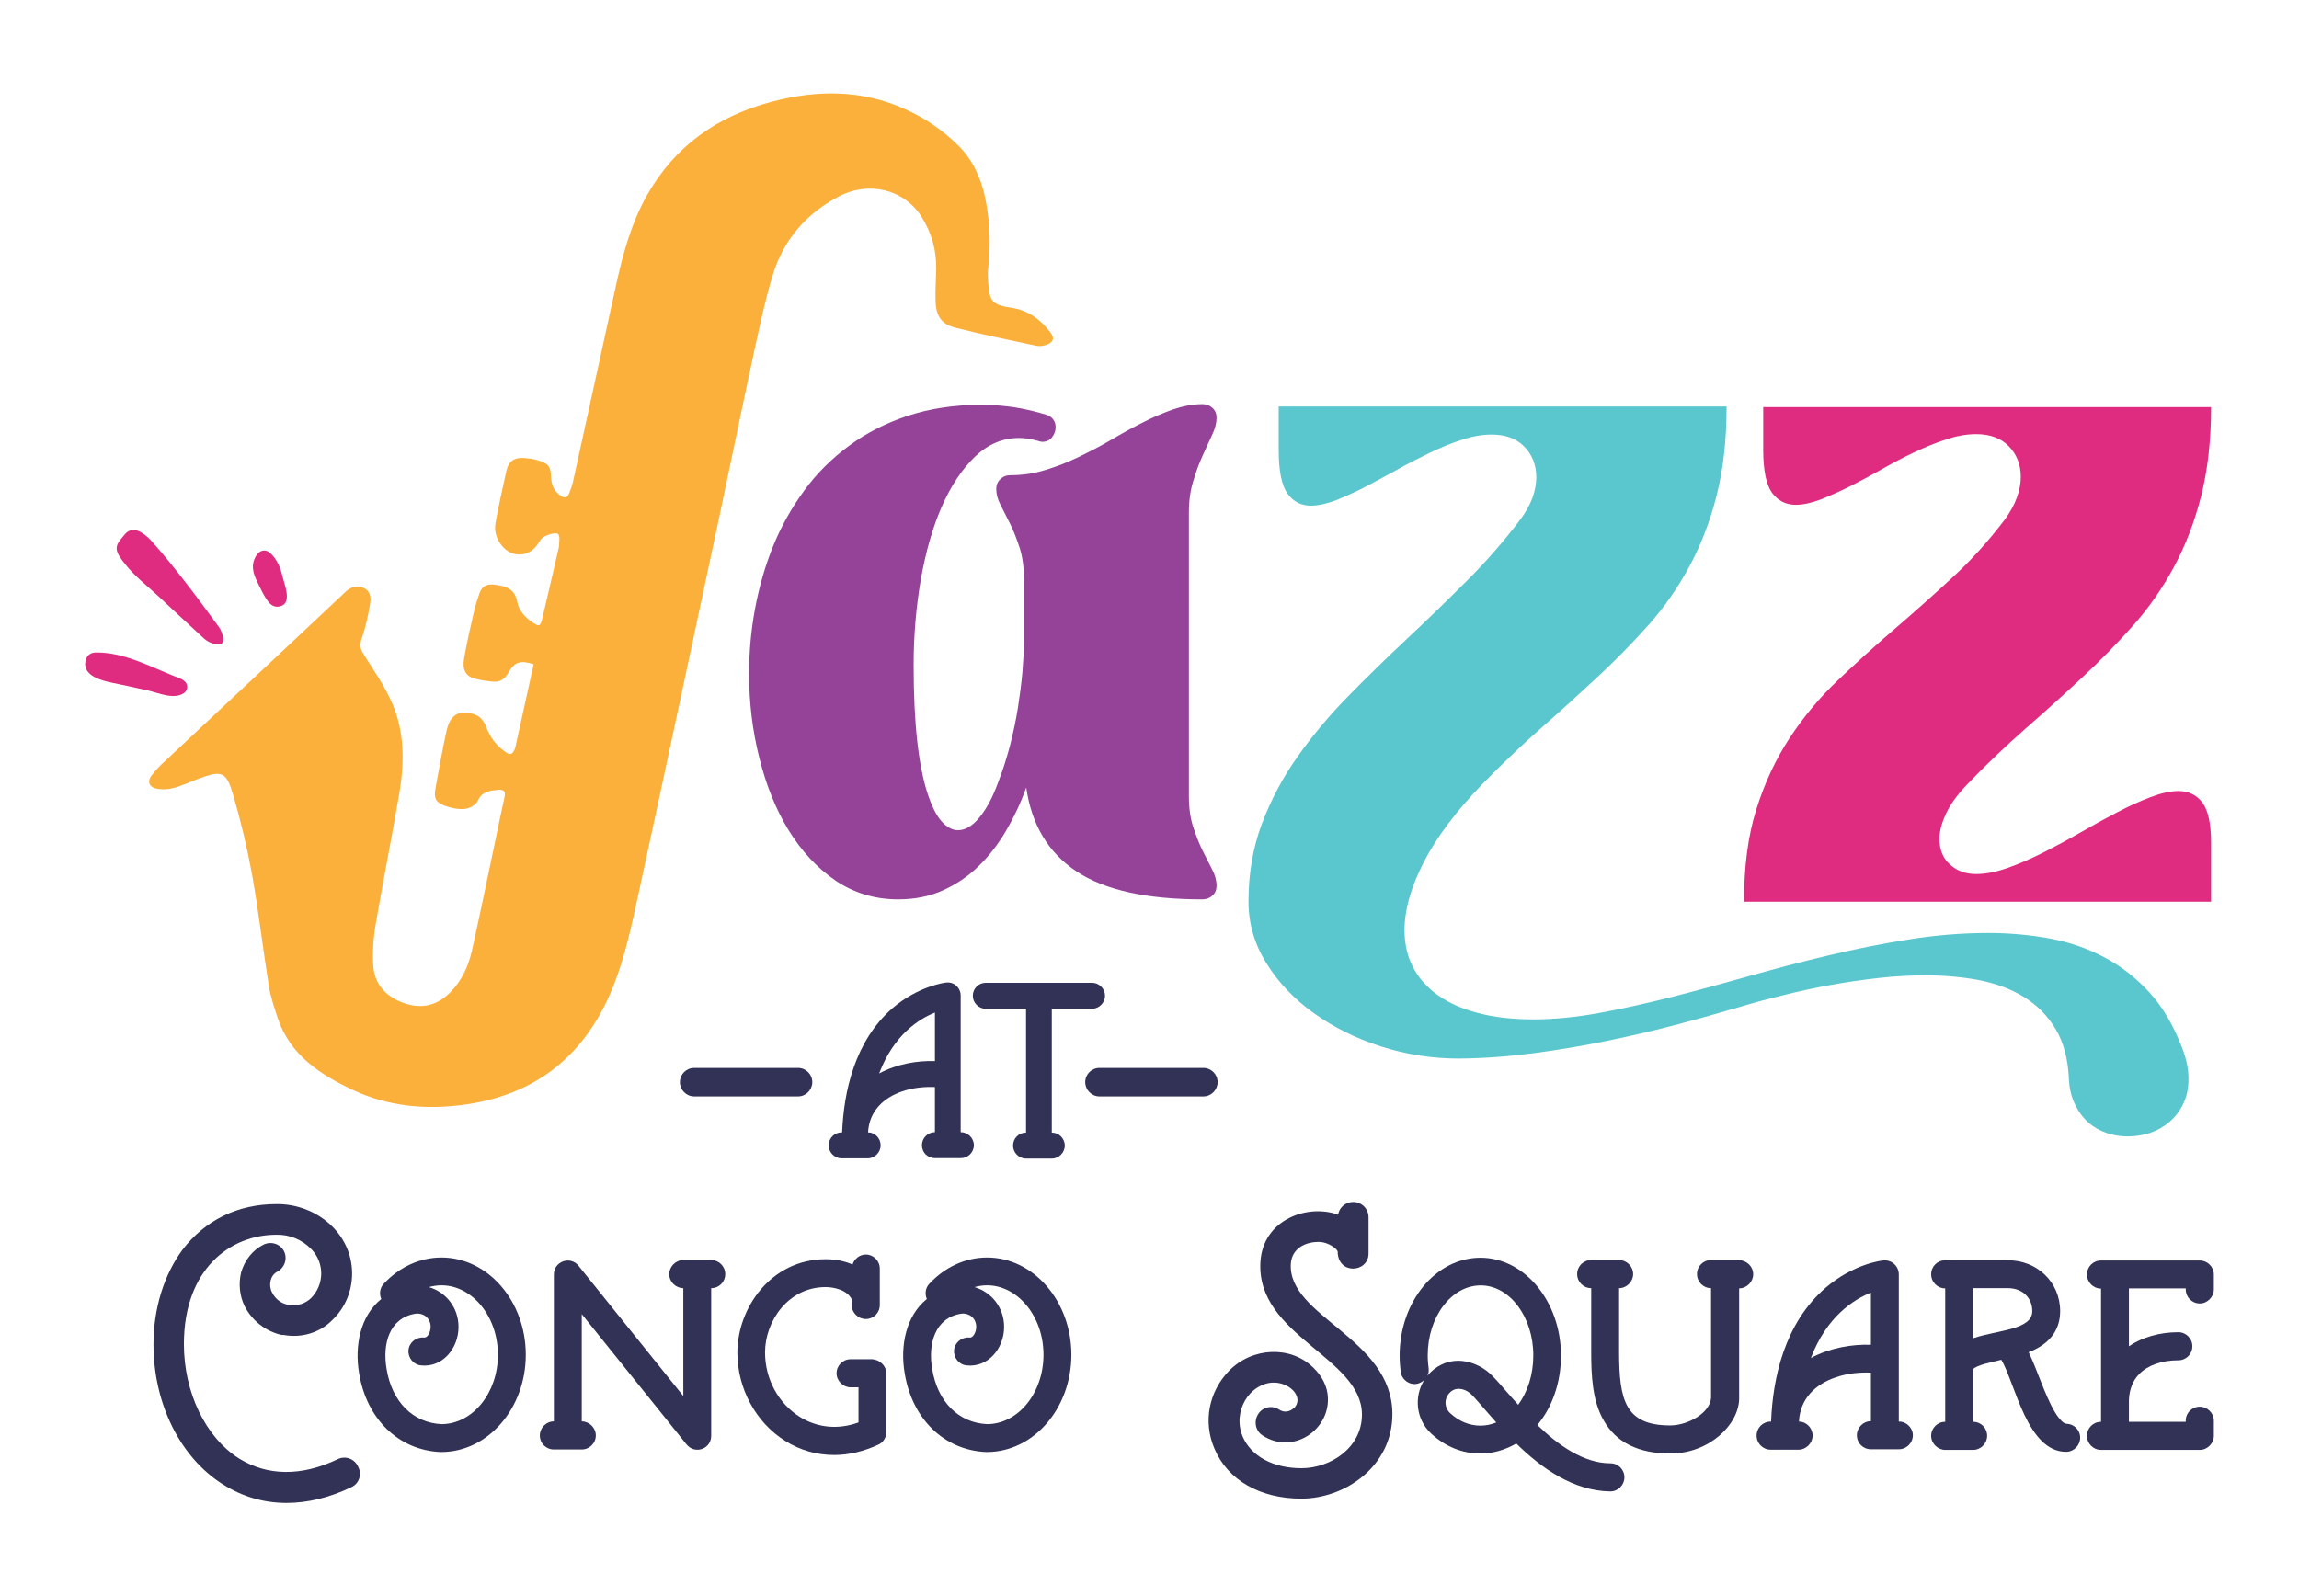
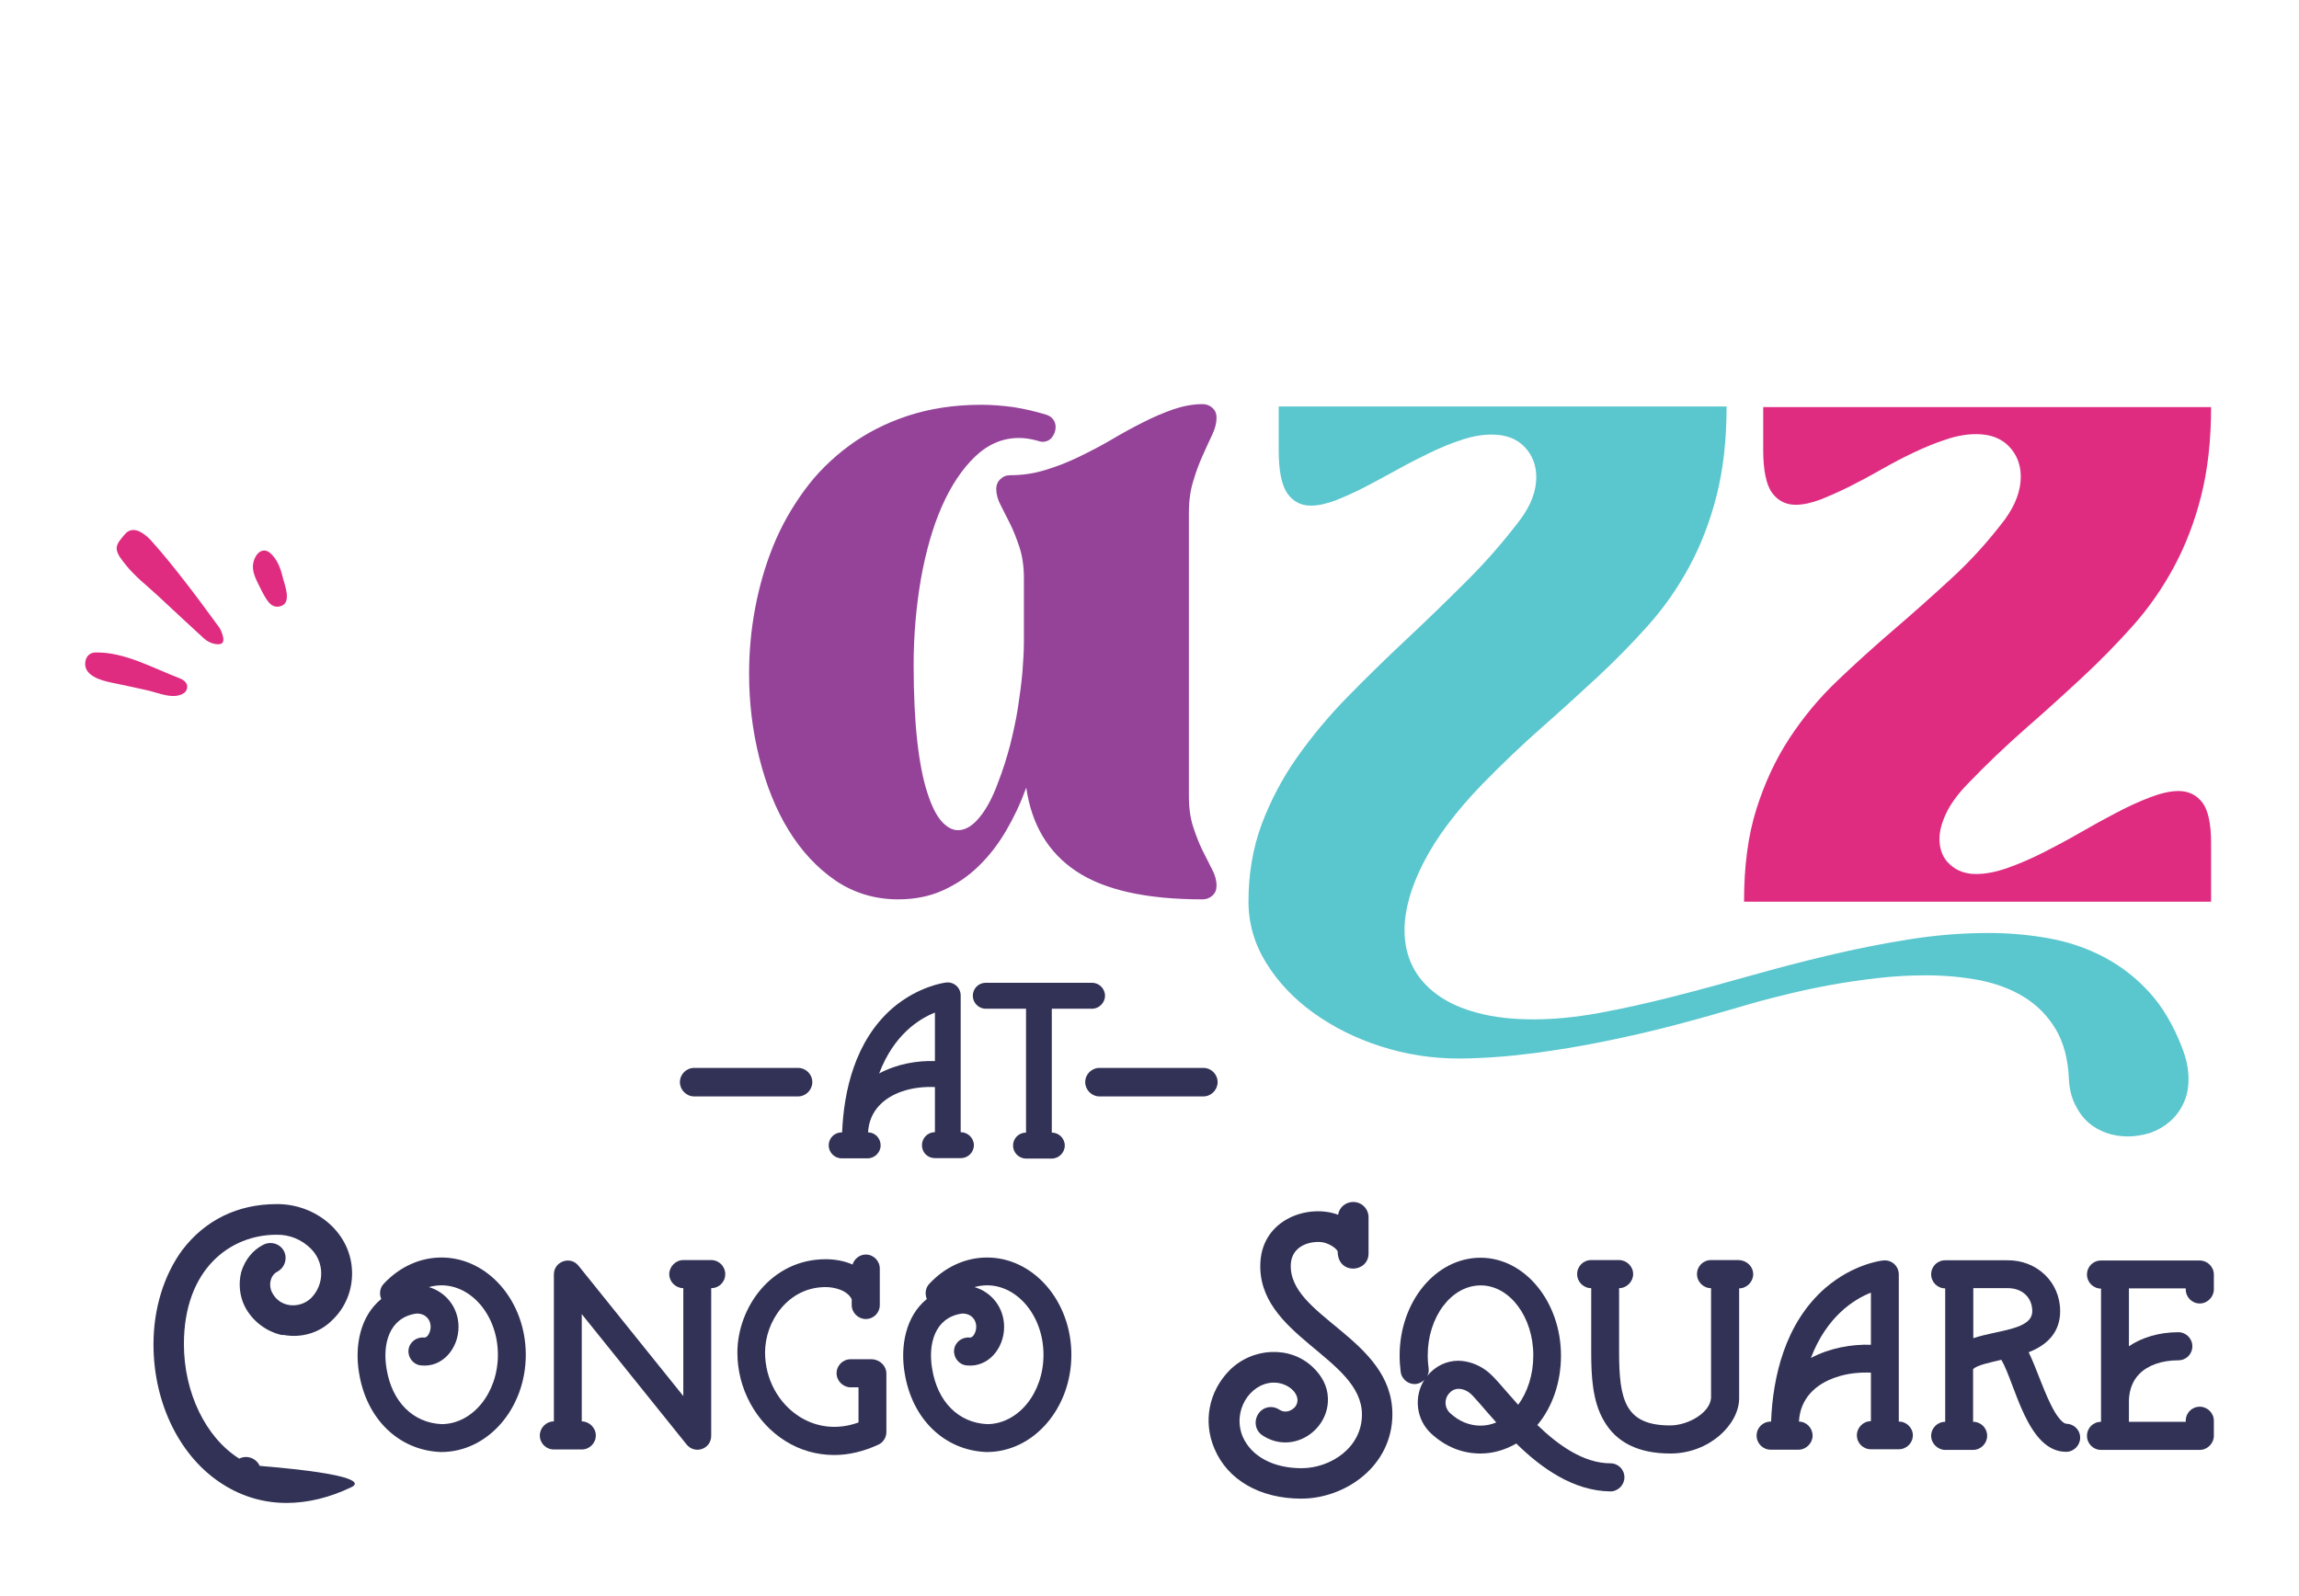
<svg xmlns="http://www.w3.org/2000/svg" version="1.1" id="Layer_1" x="0px" y="0px" viewBox="0 0 1080 750" style="enable-background:new 0 0 1080 750;" xml:space="preserve">
  <style type="text/css">
	.st0{fill:#944399;}
	.st1{fill:#5AC6CE;}
	.st2{fill:#DF2C81;}
	.st3{fill:#323256;}
	.st4{fill:#FBB03C;}
</style>
  <g>
    <path class="st0" d="M564.9,422.6c-26.4,0-46.1-4.4-59.3-13.2c-13.2-8.8-21-21.9-23.5-39.3c-2.6,7.2-5.8,14-9.5,20.3   c-3.7,6.3-8,11.9-13,16.7c-4.9,4.8-10.5,8.5-16.7,11.3s-13.2,4.2-21,4.2c-10.9,0-20.8-3-29.5-8.9c-8.7-6-16-13.9-22-23.7   c-6-9.8-10.5-21.1-13.7-33.9c-3.2-12.7-4.8-25.9-4.8-39.5c0-10.2,0.9-20.4,2.8-30.6c1.9-10.2,4.7-20,8.5-29.4   c3.8-9.4,8.7-18,14.6-26.1s12.9-15,21-21c8.1-6,17.3-10.7,27.6-14.1c10.3-3.4,21.9-5.2,34.5-5.2c5,0,10.1,0.4,15.2,1.1   c5.1,0.8,10.3,2,15.5,3.6c1.5,0.5,2.6,1.3,3.3,2.4c0.7,1,1,2.2,1,3.4c0,1.8-0.6,3.3-1.7,4.8c-1.1,1.4-2.7,2.1-4.5,2.1   c-0.7,0-1.4-0.2-2.3-0.5c-3.2-0.9-6.1-1.3-8.7-1.3c-7.7,0-14.5,2.9-20.7,8.8c-6.1,5.9-11.3,13.7-15.6,23.5   c-4.3,9.8-7.5,21.2-9.8,34c-2.2,12.9-3.4,26.3-3.4,40.3c0,14.1,0.6,26.1,1.7,35.9s2.7,17.9,4.7,24.1c2,6.2,4.2,10.7,6.7,13.5   c2.5,2.8,5.1,4.2,7.7,4.2c3.5,0,6.9-2,10.2-6.1c3.3-4,6.2-9.5,8.7-16.4c2.2-5.6,4-11.4,5.6-17.4c1.5-6,2.8-11.9,3.7-17.7   c0.9-5.8,1.6-11.3,2.1-16.6c0.4-5.3,0.7-10,0.7-14.3v-29.7c0-5.7-0.7-10.6-2.1-14.8c-1.4-4.2-2.8-7.8-4.4-11   c-1.6-3.2-3.1-6.1-4.4-8.7c-1.4-2.6-2.1-5.2-2.1-7.7c0-1.7,0.6-3.3,1.9-4.5c1.3-1.3,2.8-1.9,4.7-1.9c5.7,0,11.2-0.8,16.6-2.5   c5.4-1.6,10.6-3.7,15.8-6.2c5.1-2.5,10.2-5.1,15.1-8c4.9-2.9,9.8-5.6,14.6-8c4.8-2.5,9.6-4.5,14.3-6.2c4.7-1.6,9.4-2.5,13.9-2.5   c1.9,0,3.4,0.6,4.7,1.8c1.3,1.2,1.9,2.7,1.9,4.6c0,2.5-0.7,5.2-2.1,8.1c-1.4,2.9-2.8,6.1-4.4,9.6c-1.6,3.5-3.1,7.5-4.4,11.9   c-1.4,4.4-2.1,9.4-2.1,15V374c0,5.7,0.7,10.6,2.1,14.8c1.4,4.2,2.8,7.8,4.4,11c1.6,3.2,3.1,6.1,4.4,8.7c1.4,2.6,2.1,5.2,2.1,7.7   c0,1.9-0.6,3.4-1.9,4.6C568.3,422,566.7,422.6,564.9,422.6z" />
    <path class="st1" d="M999.6,534c-3.4,0-6.7-0.5-9.9-1.6c-3.2-1.1-6.1-2.7-8.6-4.9c-2.5-2.2-4.6-5-6.3-8.5   c-1.7-3.4-2.7-7.5-2.9-12.1c-0.4-9.3-2.5-17.1-6.2-23.3c-3.7-6.2-8.6-11.2-14.7-15c-6.1-3.8-13.1-6.4-21-8   c-7.9-1.5-16.3-2.3-25.2-2.3c-7.4,0-15,0.4-22.8,1.3c-7.8,0.9-15.4,2-23,3.4c-7.5,1.4-14.9,3-21.9,4.8c-7.1,1.7-13.6,3.5-19.6,5.3   c-9.6,2.8-19.7,5.7-30.4,8.5c-10.6,2.8-21.5,5.3-32.7,7.6c-11.2,2.3-22.6,4.2-34.1,5.7c-11.5,1.5-23.2,2.4-34.9,2.5   c-12.6,0-24.8-1.9-36.7-5.7c-11.9-3.8-22.4-9.1-31.6-15.7c-9.2-6.6-16.6-14.4-22.2-23.4c-5.6-9-8.4-18.7-8.4-29   c0-13.1,2.1-25.2,6.2-36.3c4.2-11.1,9.7-21.6,16.6-31.4c6.9-9.8,14.8-19.3,23.6-28.3s18-18,27.5-26.9c9.5-8.9,18.9-18,28.2-27.3   c9.4-9.3,17.9-19.1,25.7-29.4c2.5-3.4,4.4-6.8,5.6-10.1c1.2-3.3,1.8-6.5,1.8-9.6c0-5.8-1.9-10.6-5.6-14.4   c-3.7-3.8-8.8-5.7-15.3-5.7c-4.5,0-9.2,0.8-14.2,2.5c-5,1.6-10,3.7-15.2,6.2c-5.1,2.5-10.3,5.1-15.4,8c-5.1,2.8-10.1,5.5-14.9,8   c-4.8,2.5-9.4,4.5-13.6,6.2c-4.3,1.6-8.2,2.5-11.7,2.5c-4.6,0-8.3-1.9-11-5.7c-2.7-3.8-4.1-10.6-4.1-20.2V191h210.4   c0,15.8-1.6,29.7-4.7,41.9c-3.1,12.2-7.4,23.3-12.8,33.3c-5.4,10-11.8,19.2-19.2,27.5c-7.4,8.3-15.3,16.4-23.8,24.3   c-8.5,7.9-17.3,15.9-26.5,24c-9.2,8.1-18.4,16.9-27.6,26.3c-12.5,12.9-21.7,25.2-27.7,36.9c-6,11.7-9,22.3-9,31.9   c0,6.3,1.3,12.1,3.9,17.2c2.6,5.1,6.5,9.5,11.6,13.2c5.1,3.7,11.4,6.5,19,8.5c7.5,2,16.2,3,26.1,3c9.6,0,19.9-1,30.8-3   c10.9-2,22.2-4.5,34-7.5c11.8-3,23.9-6.3,36.3-9.8c12.4-3.5,24.9-6.8,37.6-9.8c12.6-3,25.2-5.5,37.8-7.5c12.6-2,24.9-3,37.1-3   c10.1,0,19.7,0.9,29,2.6c9.2,1.7,17.8,4.7,25.7,8.9c7.9,4.2,14.9,9.7,21.1,16.5c6.2,6.8,11.2,15.4,15.2,25.7   c2.1,5.3,3.1,10.2,3.1,14.9c0,4.4-0.8,8.3-2.5,11.7c-1.6,3.4-3.8,6.2-6.5,8.5c-2.7,2.3-5.7,4-9.2,5.2   C1006.6,533.4,1003.1,534,999.6,534z" />
    <path class="st2" d="M819.3,423.5c0-16.5,1.9-31,5.8-43.3c3.9-12.4,9.1-23.5,15.6-33.4c6.5-9.9,14-18.9,22.4-26.9   c8.4-8,17.2-16,26.3-23.8c9.1-7.8,18.2-15.9,27.2-24.2c9.1-8.3,17.5-17.6,25.3-27.9c2.5-3.5,4.4-6.9,5.6-10.3   c1.2-3.3,1.8-6.5,1.8-9.6c0-5.8-1.9-10.6-5.6-14.4c-3.7-3.8-8.8-5.7-15.3-5.7c-4.5,0-9.2,0.8-14.2,2.5c-5,1.6-10,3.7-15.1,6.1   c-5.1,2.4-10.2,5.1-15.3,8c-5.1,2.9-10.1,5.6-14.9,8c-4.8,2.4-9.4,4.4-13.6,6.1c-4.3,1.6-8.2,2.5-11.7,2.5c-4.7,0-8.4-1.9-11.2-5.7   c-2.7-3.8-4.1-10.6-4.1-20.2v-20h210.4c0,15.8-1.6,29.7-4.7,41.9c-3.1,12.2-7.4,23.3-12.8,33.3s-11.8,19.2-19.2,27.5   c-7.4,8.3-15.3,16.4-23.8,24.3c-8.5,7.9-17.3,15.9-26.6,24c-9.2,8.1-18.4,16.8-27.5,26.3c-4.7,4.9-8,9.5-10,13.9   c-2,4.3-3,8.2-3,11.7c0,5.1,1.7,9.2,5,12.1c3.3,3,7.4,4.4,12.2,4.4c4.6,0,9.6-1,14.9-2.9c5.4-1.9,10.9-4.3,16.7-7.2   c5.7-2.9,11.5-6,17.4-9.4c5.9-3.4,11.5-6.5,17.1-9.4c5.5-2.9,10.8-5.3,15.8-7.2c5-1.9,9.4-2.9,13.2-2.9c4.7,0,8.4,1.8,11.2,5.4   c2.7,3.6,4.1,9.9,4.1,18.9v27.7H819.3z" />
    <g>
-       <path class="st3" d="M165.1,698.8c-20,9.6-41.5,10.6-60.2-1.2c-20.2-12.6-32.8-38-32.8-65.9c0-16.8,4.9-32.6,13.6-44.4    c10.6-13.9,25.9-21.5,44.2-21.5c18.5-0.2,35.5,13.6,35.5,32.6c0,8.2-3.2,16-9.1,21.7c-6,6.2-14.6,8.7-23,7.2c-0.3,0-0.7,0-1,0    c-7.4-1.7-13.8-6.6-17.3-13.4c-2.5-5-3-10.8-1.7-16.1c1.7-5.7,5.4-10.4,10.4-12.9c3.5-1.8,7.9-0.5,9.7,3c1.8,3.5,0.3,7.9-3.2,9.7    c-3.2,1.7-4.2,6.2-2.4,9.7c3.7,7.4,13.1,7.7,18.3,2.7c6.4-6.4,6.4-16.8,0-23.2c-4.4-4.4-10.1-6.7-16.1-6.6c0,0,0,0-0.2,0    c-21.5,0-43.4,16-43.4,51.4c0,22.7,10.2,43.9,26,53.8c13.3,8.2,29.2,8.4,46.2,0.3c3.5-1.8,7.9-0.3,9.6,3.4    C170.2,692.8,168.7,697.1,165.1,698.8z" />
+       <path class="st3" d="M165.1,698.8c-20,9.6-41.5,10.6-60.2-1.2c-20.2-12.6-32.8-38-32.8-65.9c0-16.8,4.9-32.6,13.6-44.4    c10.6-13.9,25.9-21.5,44.2-21.5c18.5-0.2,35.5,13.6,35.5,32.6c0,8.2-3.2,16-9.1,21.7c-6,6.2-14.6,8.7-23,7.2c-0.3,0-0.7,0-1,0    c-7.4-1.7-13.8-6.6-17.3-13.4c-2.5-5-3-10.8-1.7-16.1c1.7-5.7,5.4-10.4,10.4-12.9c3.5-1.8,7.9-0.5,9.7,3c1.8,3.5,0.3,7.9-3.2,9.7    c-3.2,1.7-4.2,6.2-2.4,9.7c3.7,7.4,13.1,7.7,18.3,2.7c6.4-6.4,6.4-16.8,0-23.2c-4.4-4.4-10.1-6.7-16.1-6.6c0,0,0,0-0.2,0    c-21.5,0-43.4,16-43.4,51.4c0,22.7,10.2,43.9,26,53.8c3.5-1.8,7.9-0.3,9.6,3.4    C170.2,692.8,168.7,697.1,165.1,698.8z" />
      <path class="st3" d="M247,636.6c0,25.2-17.8,45.7-39.7,45.7c-0.2,0-0.2,0-0.3,0c-19.7-0.8-34.8-15.5-38.3-37    c-2.2-12.8,0.5-26.9,10.4-34.9c-1-2.4-0.7-5.2,1.2-7.2c7.4-7.9,17-12.3,27.1-12.3C229.2,590.9,247,611.4,247,636.6z M233.9,636.6    c0-20.7-15.8-36.5-32.4-31.8c8.1,2.4,13.9,9.7,13.9,18.7c0,10.2-7.6,19.2-17.6,18.1c-3.5-0.3-6.2-3.5-5.9-7.2    c0.3-3.5,3.5-6.2,7.2-5.9c1.8,0.3,3.2-2.7,3.2-5c0-4.4-3.7-6.7-7.1-6.2c-12.4,2-15.6,14.3-13.6,25.9c2.5,15.5,12.4,25.4,25.9,26    C222,669.1,233.9,654.6,233.9,636.6z" />
      <path class="st3" d="M340.7,598.7c0,3.7-2.9,6.6-6.6,6.6v69.4c0,6.2-7.7,8.9-11.6,4l-49.2-61.2v50.4c3.5,0,6.6,3,6.6,6.6    c0,3.7-3,6.6-6.6,6.6h-13.1c-3.7,0-6.6-2.9-6.6-6.6c0-3.5,2.9-6.6,6.6-6.6v-69.1c0-6,7.7-8.9,11.6-4L321,656v-50.7    c-3.5,0-6.6-2.9-6.6-6.6c0-3.5,3-6.6,6.6-6.6h13.1C337.8,592.1,340.7,595.1,340.7,598.7z" />
      <path class="st3" d="M416.4,645.5v27.4c0,2.5-1.5,4.9-3.7,5.9c-6.9,3.2-13.9,4.9-20.8,4.9c-8.1,0-16-2.2-23-6.6    c-13.9-8.7-22.5-24.7-22.5-41.5c0-21,15.8-43.9,41.5-43.9c4,0,8.6,0.7,12.6,2.5c0.8-2.7,3.4-4.7,6.2-4.7c3.7,0,6.6,3,6.6,6.6v17.1    c0,3.7-2.9,6.6-6.6,6.6c-3.5,0-6.6-2.9-6.6-6.6v-2.7c-2.2-4.5-8.7-5.7-12.1-5.7h-0.2c-17.5,0-28.4,16-28.4,30.7    c0,12.4,6.2,24,16.5,30.4c8.2,5,17.8,6,27.4,2.5v-16.5h-3.7c-3.5,0-6.6-3-6.6-6.6c0-3.7,3-6.6,6.6-6.6h10.2    C413.4,639,416.4,641.8,416.4,645.5z" />
      <path class="st3" d="M503.3,636.6c0,25.2-17.8,45.7-39.7,45.7c-0.2,0-0.2,0-0.3,0c-19.7-0.8-34.8-15.5-38.3-37    c-2.2-12.8,0.5-26.9,10.4-34.9c-1-2.4-0.7-5.2,1.2-7.2c7.4-7.9,17-12.3,27.1-12.3C485.5,590.9,503.3,611.4,503.3,636.6z     M490.2,636.6c0-20.7-15.8-36.5-32.4-31.8c8.1,2.4,13.9,9.7,13.9,18.7c0,10.2-7.6,19.2-17.6,18.1c-3.5-0.3-6.2-3.5-5.9-7.2    c0.3-3.5,3.5-6.2,7.2-5.9c1.8,0.3,3.2-2.7,3.2-5c0-4.4-3.7-6.7-7.1-6.2c-12.4,2-15.6,14.3-13.6,25.9c2.5,15.5,12.4,25.4,25.9,26    C478.3,669.1,490.2,654.6,490.2,636.6z" />
      <path class="st3" d="M654.1,664.5c0,24.5-22.2,39.7-42.8,39.7c-19.3,0-34.6-8.7-40.8-23.5c-5.4-12.6-2.7-26.7,6.9-36.6    c10.9-11.1,28.9-11.9,39.5-1.5c4.2,4,6.7,8.9,6.9,14.1c0.8,15.3-16.5,27.1-30.7,17.8c-3.4-2.2-4.2-6.7-2-10.1    c2.2-3.4,6.6-4.2,9.9-2c3.2,2,6,0.2,7.4-1.3c3.9-5-2.9-11.9-10.8-11.4c-10.6,0.7-18.8,13.4-13.8,25.4c4,9.2,14.3,14.8,27.6,14.8    c13.6,0,28.4-9.6,28.4-25.2c0-26.9-49.7-37-47.7-71.7c1.2-20.2,22.5-27.4,36.5-22.2c0.5-3.4,3.5-6,7.1-6c4,0,7.2,3.2,7.2,7.2    c0,6.6,0,10.4,0,17c0,9.1-14.5,10.2-14.5-1c-0.8-1.7-4.7-4.2-8.2-4.4c-6.4-0.3-13.3,2.7-13.8,10.2    C604.8,618.7,654.1,628.7,654.1,664.5z" />
      <path class="st3" d="M712.3,678.3c-5.2,3-10.9,4.7-16.8,4.7c-8.6,0-16.5-3.2-23.2-9.4c-7.1-6.6-8.2-17.3-3.2-25.2    c-1,1-2.4,1.7-3.7,1.9c-3.5,0.5-6.9-2-7.4-5.7c-0.3-2.3-0.5-5-0.5-7.6c0-25.4,17-46,38-46c20.8,0,37.8,20.7,37.8,46    c0,12.8-4.2,24.4-11.1,32.6c9.7,9.4,21.7,18,34.3,18c3.7,0,6.6,2.9,6.6,6.6c0,3.5-2.9,6.6-6.6,6.6    C739,700.6,723.9,689.7,712.3,678.3z M698.2,644c3.7,2.7,8.2,8.6,15,16.1c4.4-6,7.1-14.1,7.1-23.2c0-18.1-11.1-32.9-24.7-32.9    c-13.8,0-24.9,14.8-24.9,32.9c0,5.9,1.2,6.9-0.2,9.6c3.7-4.5,8.9-7.1,14.6-7.1C689.6,639.5,694.1,641,698.2,644z M681.2,664    c4.2,3.9,9.1,5.9,14.3,5.9c2.5,0,5-0.5,7.4-1.5c-5.4-6-10.6-12.4-12.4-13.8c-3-2.4-7.1-2.9-9.6,0    C678.3,657.3,678.5,661.5,681.2,664z" />
      <path class="st3" d="M823.6,598.8c0,3.5-3,6.6-6.6,6.6V657c0,12.4-14.1,26-32.3,26c-15,0-25.5-5.2-31.3-15.5    c-5.4-9.2-5.9-21.3-5.9-32.3v-29.9c-3.7,0-6.6-3-6.6-6.6c0-3.7,2.9-6.6,6.6-6.6h13.1c3.5,0,6.6,2.9,6.6,6.6c0,3.5-3,6.6-6.6,6.6    v29.9c0,22.8,2.9,34.6,24,34.6c8.4,0,18.7-5.9,19.2-12.9v-51.6c-3.7,0-6.6-3-6.6-6.6c0-3.7,2.9-6.6,6.6-6.6h13.1    C820.6,592.3,823.6,595.1,823.6,598.8z" />
      <path class="st3" d="M898.6,674.4c0,3.7-3,6.6-6.6,6.6h-13.1c-3.7,0-6.6-2.9-6.6-6.6c0-3.5,2.9-6.6,6.6-6.6V645    c-4.9-0.2-10.8,0.2-16.5,2.2c-9.6,3.2-16.8,10.1-17.3,20.8c3.5,0,6.4,3,6.4,6.6c0,3.5-3,6.6-6.6,6.6c-15.6,0-10.8,0-13.1,0    c-3.7,0-6.6-3-6.6-6.6c0-3.7,2.9-6.6,6.6-6.6h0.2c0.8-20.7,6.4-46.2,25.5-62.8c13.1-11.3,26.5-12.9,27.1-12.9    c3.9-0.5,7.4,2.5,7.4,6.6v40.5v28.6C895.5,667.9,898.6,670.9,898.6,674.4z M878.9,631.9v-24.5c-8.1,3.2-20.8,11.3-28.2,30.7    C859.8,633.3,870,631.6,878.9,631.9z" />
      <path class="st3" d="M977.2,675.6c0,3.5-2.9,6.6-6.6,6.6c-18.3,0-23.9-32.1-30.4-43.2c-0.2,0-0.2,0-0.2,0    c-4.2,1-11.6,2.5-13.1,4.4v24.7c3.7,0,6.6,2.9,6.6,6.6c0,3.5-2.9,6.6-6.6,6.6c-3.9,0-8.7,0-13.1,0c-3.5,0-6.6-3-6.6-6.6    c0-3.7,3-6.6,6.6-6.6v-62.7c-3.7,0-6.6-3-6.6-6.6c0-3.7,2.9-6.6,6.6-6.6h29.1c13.9-0.2,24.9,10.2,24.9,23.9    c0,9.6-5.7,15.8-14.8,19.3c3.9,7.9,7.6,20.2,12.3,28.1c2.4,4,4.4,5.5,5.4,5.5C974.3,669.1,977.2,671.9,977.2,675.6z M954.7,616.1    c0-6.6-5-10.9-11.6-10.8c-0.2,0-16.1,0-16.1,0v23.5C938.7,624.9,954.7,624.9,954.7,616.1z" />
      <path class="st3" d="M1040,605.9c0,3.5-3,6.6-6.6,6.6c-3.7,0-6.6-3-6.6-6.6v-0.5h-26.7v27.2c6.2-4.2,14.3-6.6,23.2-6.6    c3.7,0,6.6,3,6.6,6.6c0,3.7-2.9,6.6-6.6,6.6c-7.7,0-14.3,2.3-18.3,6.4c-3,3-4.7,7.2-4.9,12.3v10.2h26.7v-0.5    c0-3.7,2.9-6.6,6.6-6.6c3.5,0,6.6,2.9,6.6,6.6v7.1c0,3.5-3,6.6-6.6,6.6h-46.4c-3.7,0-6.6-3-6.6-6.6c0-3.7,2.9-6.6,6.6-6.6v-8.7    c0-0.2,0-0.3,0-0.5c0-0.3,0-0.7,0-1v-52.4c-3.7,0-6.6-3-6.6-6.6c0-3.7,2.9-6.6,6.6-6.6h46.4c3.5,0,6.6,2.9,6.6,6.6V605.9z" />
    </g>
    <g>
      <path class="st3" d="M326.1,515.2c-3.7,0-6.7-3.1-6.7-6.7c0-3.7,3-6.7,6.7-6.7h48.8c3.7,0,6.7,3,6.7,6.7c0,3.6-3,6.7-6.7,6.7    H326.1z" />
      <path class="st3" d="M457.5,538.1c0,3.4-2.8,6.1-6.1,6.1h-12.2c-3.4,0-6.1-2.6-6.1-6.1c0-3.3,2.7-6.1,6.1-6.1v-21.2    c-4.5-0.2-10,0.2-15.3,2c-8.9,3-15.6,9.4-16.1,19.3c3.3,0,5.9,2.8,5.9,6.1c0,3.3-2.8,6.1-6.1,6.1c-14.5,0-10,0-12.2,0    c-3.4,0-6.1-2.8-6.1-6.1c0-3.4,2.7-6.1,6.1-6.1h0.2c0.8-19.2,5.9-42.9,23.7-58.4c12.2-10.4,24.7-12,25.1-12    c3.6-0.5,6.9,2.3,6.9,6.1v37.6V532C454.7,532,457.5,534.8,457.5,538.1z M439.2,498.6v-22.8c-7.5,3-19.3,10.4-26.2,28.6    C421.4,499.9,431,498.3,439.2,498.6z" />
      <path class="st3" d="M519.1,467.9c0,3.3-2.8,6.1-6.1,6.1h-18.9v58.2c3.3,0,6.1,2.7,6.1,6.1c0,3.3-2.8,6.1-6.1,6.1H482    c-3.4,0-6.1-2.8-6.1-6.1c0-3.4,2.7-6.1,6.1-6.1V474h-18.9c-3.4,0-6.1-2.8-6.1-6.1c0-3.4,2.7-6.1,6.1-6.1h49.9    C516.3,461.8,519.1,464.5,519.1,467.9z" />
      <path class="st3" d="M516.5,515.2c-3.7,0-6.7-3.1-6.7-6.7c0-3.7,3-6.7,6.7-6.7h48.8c3.7,0,6.7,3,6.7,6.7c0,3.6-3,6.7-6.7,6.7    H516.5z" />
    </g>
    <g>
-       <path class="st4" d="M250.7,312.1c-6.4-2-9-1.1-12,4.2c-1.6,2.8-3.9,4.3-7.1,4c-3-0.3-6-0.7-8.9-1.5c-4-1.2-5.6-4.3-4.7-9.3    c1.3-7.5,3-14.9,4.7-22.3c0.7-2.9,1.6-5.8,2.6-8.6c1.1-3,3.3-4.3,6.5-3.9c6.2,0.6,10,2.1,11.2,8.1c0.8,4.2,3.6,7.2,7.1,9.6    c3.1,2.1,3.7,2,4.6-1.6c2.6-11,5.2-22.1,7.7-33.1c0.1-0.4,0.2-0.7,0.2-1.1c0-1.9,0.6-4.2-0.3-5.5c-0.9-1.4-6.6,0.4-8.1,2.2    c-0.6,0.7-1,1.6-1.6,2.4c-4.2,6.3-12.4,6.5-17.1,0.4c-2.4-3.1-3.4-6.7-2.7-10.5c1.5-8.2,3.3-16.3,5.1-24.4c1.1-4.6,3.7-6.3,8.4-6    c2.1,0.2,4.3,0.4,6.4,1.1c5.1,1.6,6,2.8,6.2,8.3c0.2,3.5,1.5,6.2,4.4,8.3c1.9,1.3,3.2,1,4-0.9c0.8-2,1.6-4.1,2-6.2    c6.7-30.6,13.4-61.2,20.1-91.8c3.2-14.6,7.1-29,14.5-42.2c13.2-23.4,33.4-37.4,59-44.1c21-5.5,41.7-5.6,61.9,3.4    c9.6,4.2,18.1,10.1,25.5,17.4c6.8,6.8,10.5,15.2,12.5,24.4c2.3,11,2.7,22.2,1.4,33.4c-0.2,2-0.1,4.1,0,6.1    c0.7,9.2,1.7,10.8,10.9,12.2c7.9,1.2,13.5,5.4,18.2,11.4c2.2,2.8,1.7,4.8-1.7,6c-1.4,0.5-3.1,0.8-4.6,0.5    c-12.7-2.7-25.5-5.3-38.1-8.5c-6.6-1.6-9.2-5.5-9.4-12.5c-0.2-4.9,0.2-9.9,0.3-14.8c0.2-8.9-2.1-17.2-6.8-24.7    c-8.1-13-24.8-17.2-39.1-9.6c-15.2,8-25.8,20.3-30.8,36.6c-3.7,12-6.2,24.3-8.9,36.5c-5.7,26.4-11.1,52.9-16.7,79.3    c-12.5,58.5-24.9,117-37.6,175.4c-3.1,14.2-6.1,28.7-11.4,42.2c-12.7,32.8-36.4,52.6-72.2,56.9c-17.3,2.1-34,0.4-49.8-6.8    c-15.7-7.3-30.2-16.5-36.1-34.3c-1.6-4.9-3.3-9.9-4.1-14.9c-2.8-17.5-4.8-35-7.9-52.4c-2.3-12.6-5.3-25.2-8.9-37.5    c-3.2-10.9-5.3-11.5-15.9-7.6c-4.1,1.5-8,3.4-12.2,4.5c-2.6,0.7-5.5,0.8-8.1,0.2c-3.4-0.7-4.2-3.6-2-6.3c1.8-2.2,3.8-4.4,5.9-6.3    c17.8-16.7,35.7-33.4,53.5-50.1c10.5-9.9,21.1-19.8,31.6-29.7c2.6-2.5,5.4-3.1,8.6-1.8c3.1,1.3,3.4,4.5,3,7.1    c-0.9,5.4-2,10.9-3.8,16c-1.1,3.1-1.1,5.3,0.7,8c4.7,7.5,9.9,14.9,13.4,23c5.9,13.5,5.8,28,3.4,42.3c-3.5,20.6-7.6,41-11.1,61.5    c-1.1,6.2-1.5,12.7-1.2,19c0.4,8.6,5.3,14.5,13.3,17.7c8.6,3.4,16.2,2.1,22.9-4.6c5.5-5.5,8.5-12.3,10.2-19.6    c4-17.9,7.6-35.8,11.4-53.7c1.3-6.1,2.5-12.3,3.9-18.4c0.6-2.7-0.3-3.7-2.9-3.5c-3.9,0.4-7.7,0.7-9.7,5.3    c-0.8,1.8-3.9,3.5-6.1,3.7c-3,0.3-6.2-0.4-9.1-1.4c-4.6-1.7-5.5-3.7-4.6-8.4c1.6-8.9,3.2-17.8,5.1-26.6c1.7-8.1,6.3-10.7,14-7.7    c2.1,0.8,4,3.5,4.8,5.8c1.8,4.7,4.6,8.4,8.6,11.3c2.5,1.9,3.6,1.6,4.8-1.3c0.1-0.2,0.2-0.5,0.2-0.7    C245,337.9,247.8,325.1,250.7,312.1z" />
      <g>
        <path class="st2" d="M86.2,272.4c5.7,7.3,11.2,14.8,16.7,22.3c0.8,1.1,1.3,2.5,1.7,3.8c1,3.4-0.1,4.7-3.6,4.1     c-1.8-0.3-3.8-1.3-5.2-2.6c-7.3-6.7-14.6-13.5-21.9-20.3c-5.1-4.7-10.7-9-15-14.5c-1.5-1.9-4-4.8-4.1-7.4     c-0.1-2.6,2.4-4.9,3.9-6.8c1.9-2.3,4.7-2.6,7.7-0.8c2,1.2,3.8,2.8,5.3,4.6C76.8,260.5,81.5,266.4,86.2,272.4z" />
        <path class="st2" d="M86.5,325.6c-4.8,3.4-12.2-0.1-17.2-1.2c-5.6-1.2-11.1-2.5-16.7-3.6c-5-1-13.6-3.3-12.5-9.9     c0.4-2.7,2.3-4.3,4.8-4.3c13.5-0.3,26.9,7.3,39.2,12c2.1,0.8,4.2,2.2,3.8,4.7C87.7,324.3,87.2,325.1,86.5,325.6z" />
        <path class="st2" d="M126.5,283.3c-2.3-2.6-4.3-7.2-5.9-10.4c-1.8-3.9-2.7-7.4-0.5-11.4c1.7-3,4.5-3.8,7-1.5     c3.1,2.9,4.6,6.7,5.6,10.8c0.8,3.5,4.5,12.1-0.5,13.9C130.1,285.5,128.2,285.1,126.5,283.3z" />
      </g>
    </g>
  </g>
</svg>